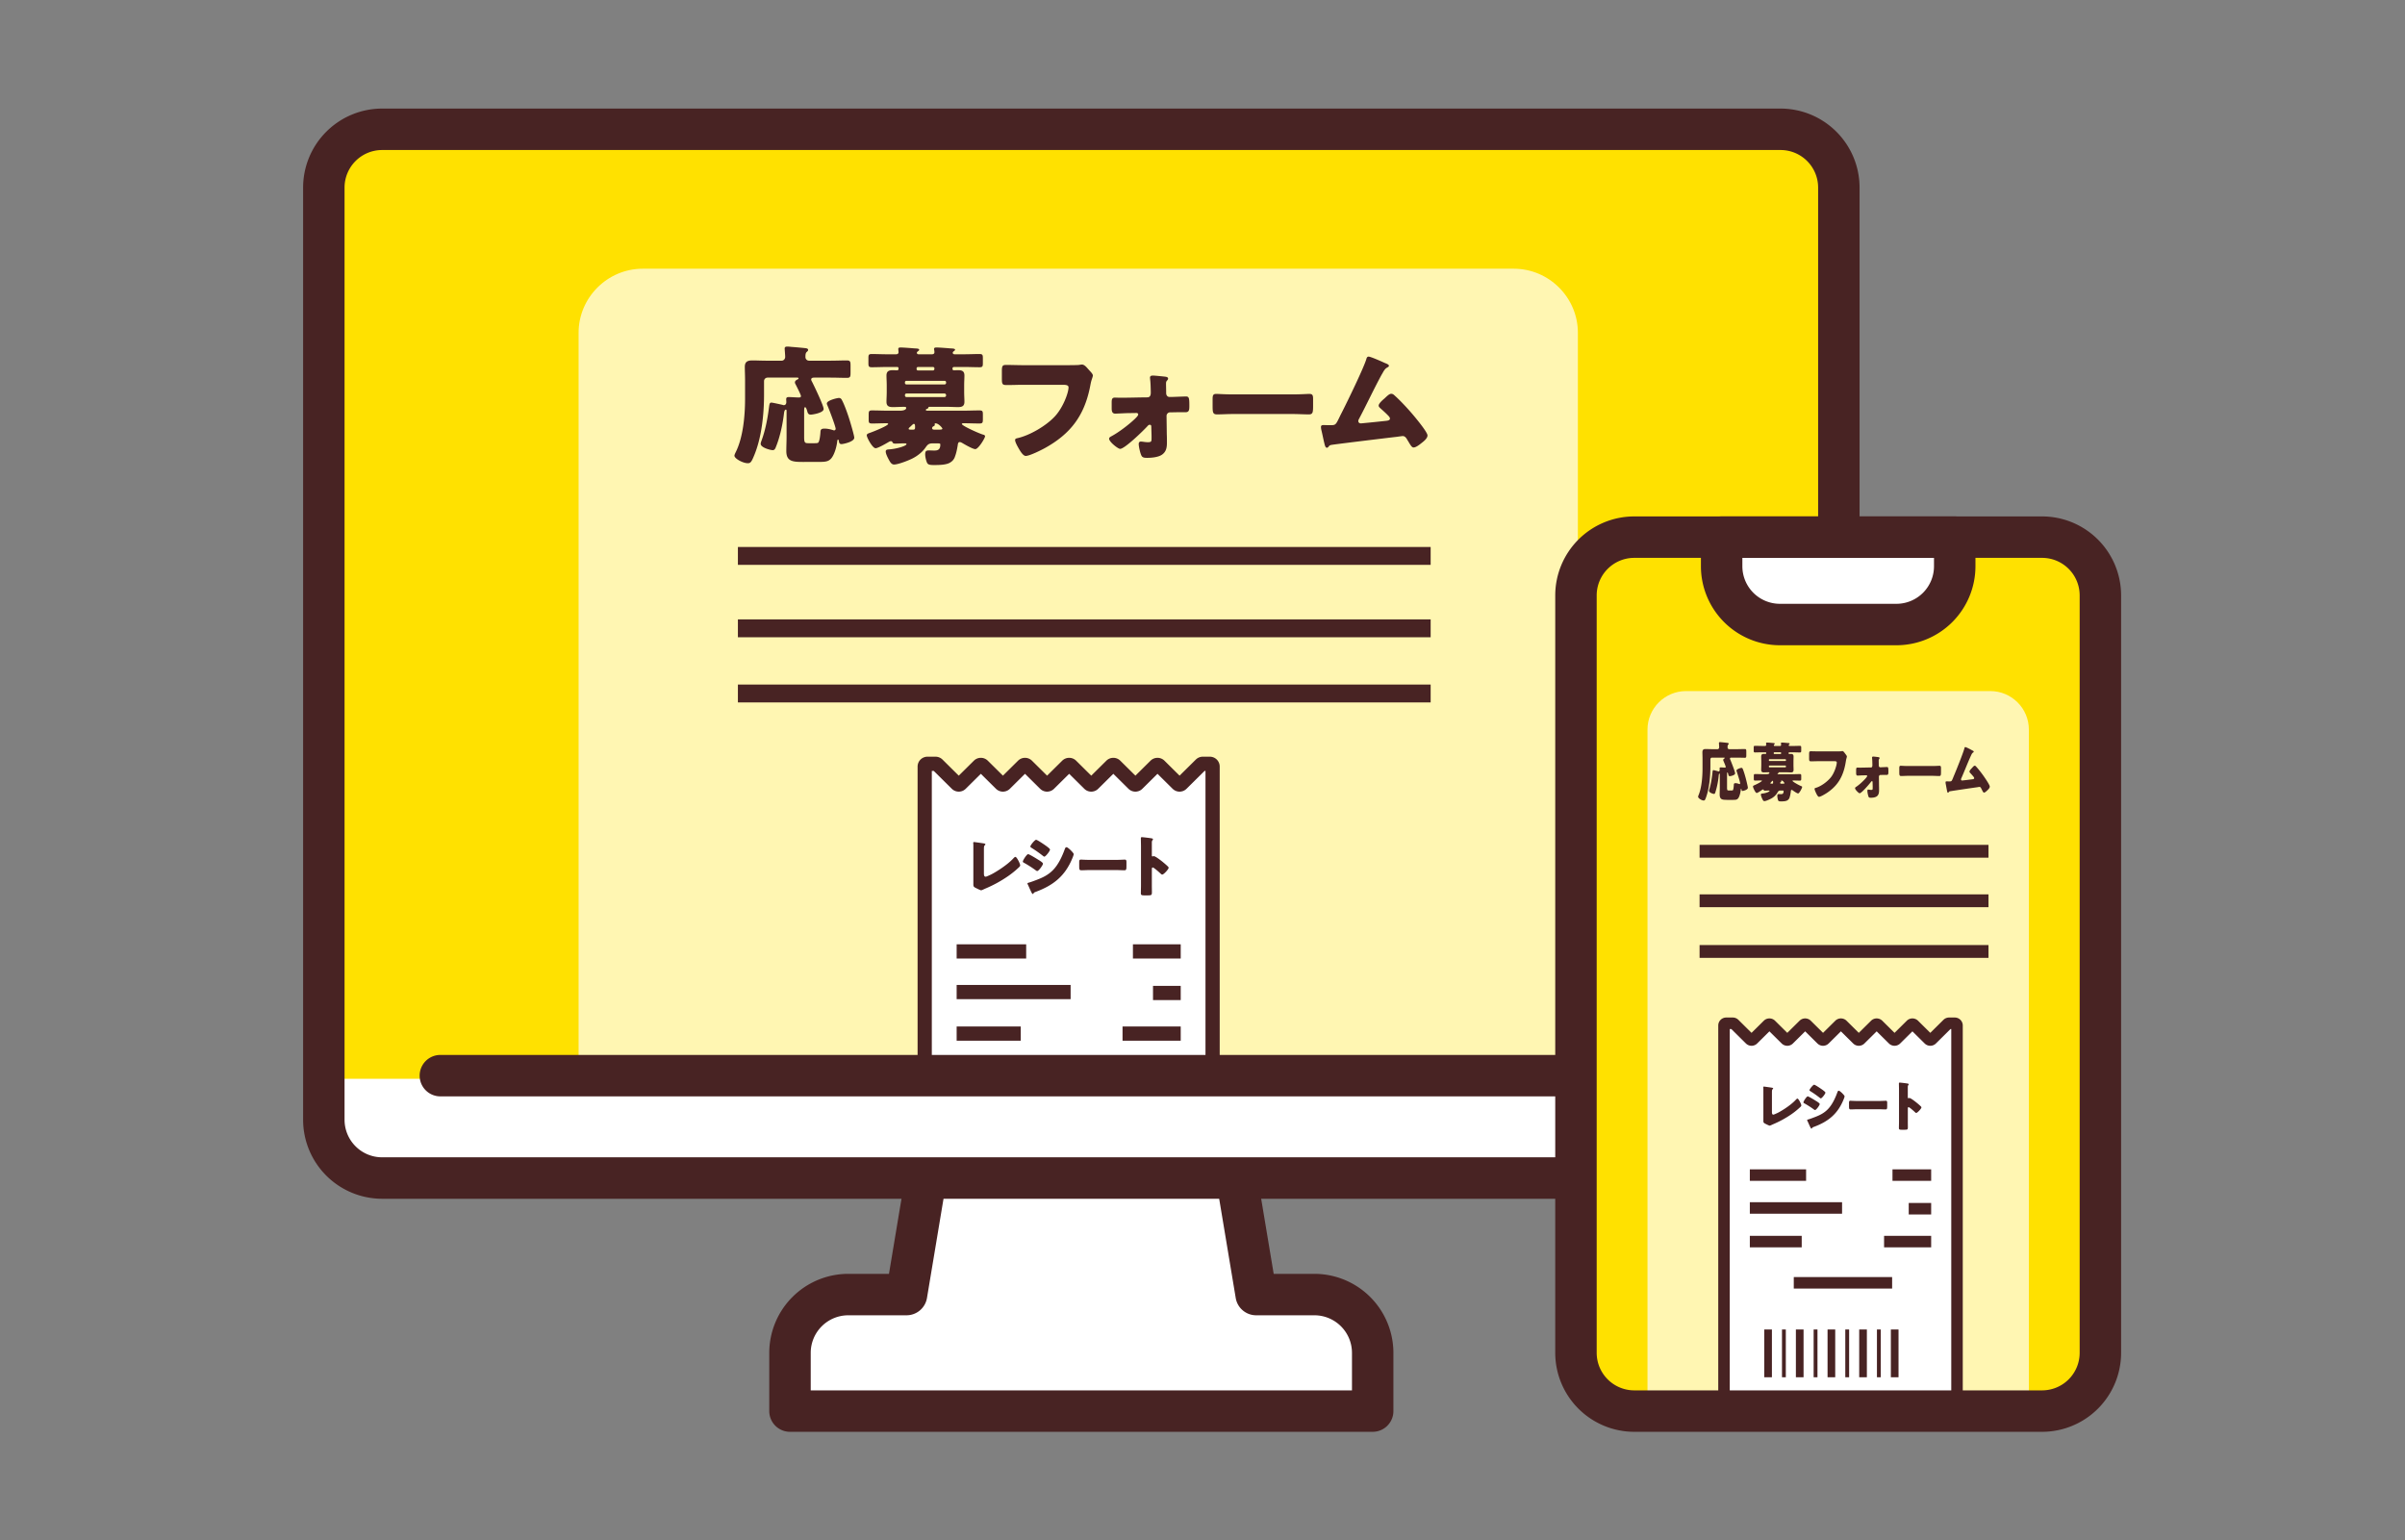
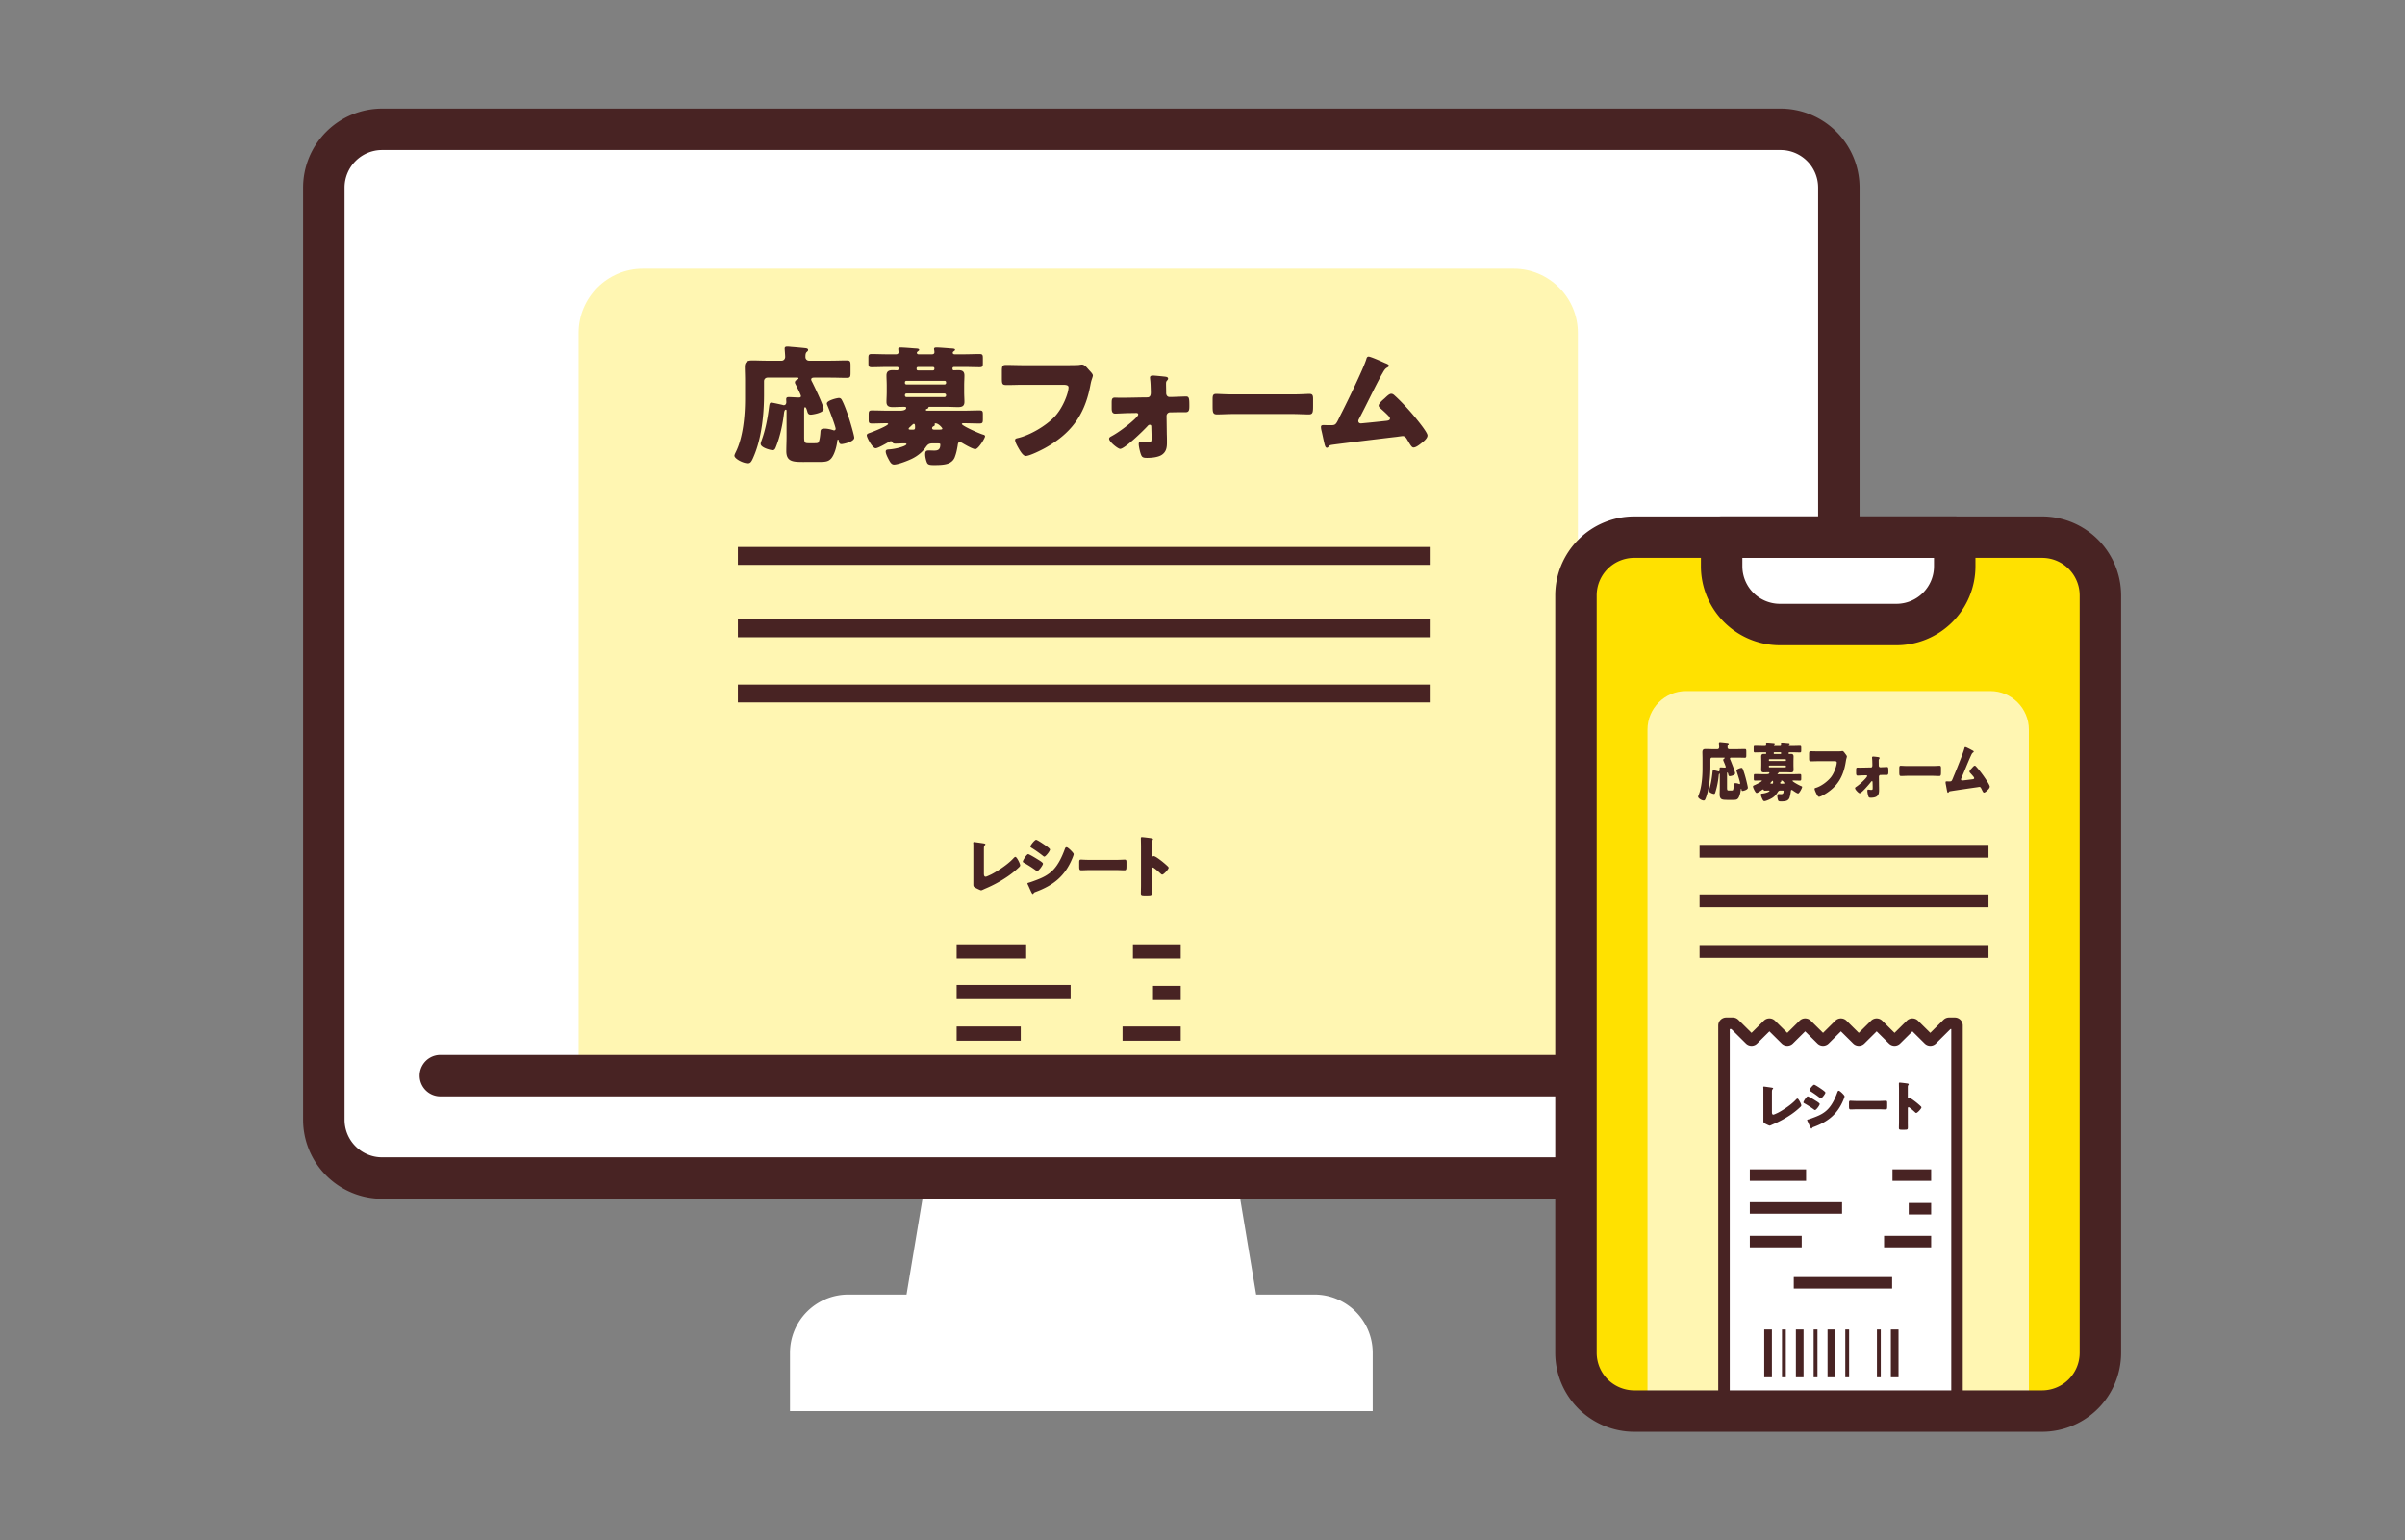
<svg xmlns="http://www.w3.org/2000/svg" data-name="レイヤー_1" viewBox="0 0 187.553 120.139">
  <rect x="0" y="0" width="187.553" height="120.139" fill="#808080" stroke="none" />
  <defs>
    <clipPath id="a">
      <path style="fill:none" d="M69.191 57.413h28.305v26.48H69.191z" />
    </clipPath>
    <clipPath id="b">
      <path style="fill:none" d="M130.61 77.674h25.844v32.308H130.61z" />
    </clipPath>
  </defs>
  <path d="m97.961 100.967-2.272-13.632H72.968l-2.272 13.632h-4.544a4.544 4.544 0 0 0-4.544 4.544v4.544h45.442v-4.544a4.543 4.543 0 0 0-4.544-4.544h-4.544Z" style="fill:#fff" />
-   <path d="M107.049 111.671H61.607a1.616 1.616 0 0 1-1.616-1.616v-4.544a6.167 6.167 0 0 1 6.16-6.16h3.175l2.047-12.282a1.617 1.617 0 0 1 1.594-1.351h22.721c.79 0 1.464.571 1.594 1.351l2.047 12.282h3.175a6.167 6.167 0 0 1 6.16 6.16v4.544c0 .893-.724 1.616-1.616 1.616Zm-43.825-3.232h42.209v-2.928a2.932 2.932 0 0 0-2.928-2.928h-4.544c-.79 0-1.464-.571-1.594-1.351L94.32 88.95H74.337l-2.047 12.282a1.617 1.617 0 0 1-1.594 1.351h-4.544a2.931 2.931 0 0 0-2.928 2.928v2.928Z" style="fill:#482323" />
  <rect x="25.254" y="10.084" width="118.148" height="81.795" rx="4.544" ry="4.544" style="fill:#fff" />
-   <path d="M29.798 10.084h109.06a4.546 4.546 0 0 1 4.544 4.544V84.14H25.254V14.628a4.546 4.546 0 0 1 4.544-4.544Z" style="fill:#ffe100" />
  <path d="M118.051 20.958H50.122c-2.75 0-5 2.25-5 5v58.023h77.929V25.958c0-2.75-2.25-5-5-5Z" style="fill:#fff6b2" />
  <path d="M138.858 93.495H29.798a6.167 6.167 0 0 1-6.16-6.16V14.628a6.167 6.167 0 0 1 6.16-6.16h109.06a6.167 6.167 0 0 1 6.16 6.16v72.706a6.167 6.167 0 0 1-6.16 6.16ZM29.798 11.7a2.931 2.931 0 0 0-2.928 2.928v72.706a2.931 2.931 0 0 0 2.928 2.928h109.06a2.931 2.931 0 0 0 2.928-2.928V14.628a2.932 2.932 0 0 0-2.928-2.928H29.798Z" style="fill:#482323" />
  <path d="M62.7 36.028c-.85 0-1.379-.01-1.379-.85 0-.379.02-.75.02-1.119V32.03c0-.04-.01-.08-.06-.08-.1 0-.13.2-.14.28-.1.859-.31 1.829-.62 2.599-.05.13-.1.28-.26.28-.18 0-.939-.2-.939-.49 0-.07.03-.16.06-.24.29-.78.46-1.639.57-2.469.05-.36.05-.51.2-.51.11 0 .7.14.85.17.04.01.08.03.12.03.14 0 .2-.11.2-.24 0-.07-.01-.14-.01-.22 0-.14.07-.17.2-.17.26 0 .52.03.79.03.08 0 .16-.01.16-.11s-.35-.779-.42-.919a.298.298 0 0 1-.05-.15c0-.12.12-.19.21-.23.04-.02.07-.05.07-.08 0-.06-.05-.06-.15-.06h-2.259c-.16 0-.28.12-.28.28v1.06c0 1.529-.19 3.368-.79 4.777-.189.459-.27.56-.47.56-.39 0-1.049-.36-1.049-.59 0-.06.06-.19.09-.25.59-1.16.74-2.878.74-4.198v-1.439c0-.38-.02-.739-.02-1.04 0-.41.23-.5.59-.5s.72.02 1.08.02h1.199c.16 0 .28-.13.28-.3 0-.14-.04-.55-.04-.65 0-.13.1-.15.21-.15.07 0 .19.01.27.02.37.03.739.06 1.109.1.08.01.24.02.24.14 0 .06-.04.1-.11.16-.1.09-.1.25-.1.4s.12.28.28.28h1.689c.42 0 .84-.02 1.259-.02.27 0 .29.1.29.41v.54c0 .31-.02.41-.28.41-.42 0-.85-.02-1.27-.02h-1.289c-.1 0-.23.02-.23.15 0 .07.06.16.09.22.16.32.88 1.809.88 2.079 0 .31-.89.439-1 .439-.17 0-.23-.09-.27-.24-.04-.13-.09-.34-.18-.34-.06 0-.07.13-.07.35v1.979c0 .48.07.48.41.48h.35c.12 0 .28 0 .33-.04.12-.09.17-.64.18-.8.01-.189.02-.3.32-.3.21 0 .459.05.669.12.02.01.06.02.08.02.06 0 .12-.06.12-.12 0-.19-.55-1.629-.67-1.889a.292.292 0 0 1-.02-.09c0-.24.8-.43.939-.43.11 0 .18.05.23.15.21.38.47 1.129.6 1.549.07.22.37 1.229.37 1.399 0 .33-.89.5-.99.5-.16 0-.19-.1-.21-.23-.01-.06-.02-.12-.06-.12-.05 0-.06.06-.07.15-.04.38-.21 1.02-.47 1.319-.24.27-.5.27-1.109.27h-1.009ZM72.75 34.579c-.31 0-.399.08-.569.32-.24.35-.62.65-.99.84-.3.16-1.139.49-1.469.49-.22 0-.33-.24-.419-.4-.08-.15-.23-.44-.23-.61 0-.15.12-.16.26-.17.53-.03 1.359-.26 1.359-.41 0-.06-.08-.06-.18-.06-.23 0-.46.02-.69.02-.19 0-.2-.06-.24-.14a.123.123 0 0 0-.1-.05c-.06 0-.14.04-.19.07-.19.11-.819.479-1.009.479-.24 0-.689-.83-.689-1.009 0-.12.16-.16.27-.2.18-.06 1.399-.54 1.399-.689 0-.05-.08-.05-.17-.05-.36 0-.72.02-1.08.02-.27 0-.27-.08-.27-.36v-.3c0-.3.02-.36.27-.36.41 0 .82.02 1.239.02h.959c.13 0 .46-.03.46-.22 0-.08-.1-.08-.2-.08-.28 0-.56.02-.84.02-.31 0-.5-.07-.5-.41 0-.24.02-.489.02-.759v-.54c0-.26-.02-.52-.02-.75 0-.35.2-.419.5-.419.11 0 .23.01.31.01.12 0 .13-.06.13-.15 0-.11-.07-.11-.14-.11h-.739c-.4 0-.81.02-1.209.02-.24 0-.26-.08-.26-.33v-.37c0-.26.02-.33.26-.33.41 0 .81.02 1.209.02h.68c.1 0 .2-.04.2-.16 0-.04-.02-.21-.02-.26 0-.1.1-.11.18-.11.24 0 .83.05 1.089.07.18.01.36.01.36.11 0 .05-.03.06-.1.12-.04.03-.08.06-.08.11s.03.12.14.12h1.03c.11 0 .2-.04.2-.16 0-.04-.01-.15-.02-.19-.01-.04-.01-.05-.01-.07 0-.1.11-.11.19-.11.229 0 .83.05 1.089.07.17.01.36.01.36.11 0 .04-.03.06-.11.12-.04.03-.07.06-.07.11 0 .09.07.12.15.12h.729c.41 0 .81-.02 1.209-.02.24 0 .26.08.26.33v.37c0 .26-.02.33-.26.33-.4 0-.799-.02-1.209-.02h-.759c-.08 0-.14.03-.14.12 0 .08.02.14.11.14.1 0 .22-.01.32-.01.31 0 .5.07.5.419 0 .23-.02.49-.02.75v.54c0 .27.02.52.02.759 0 .33-.18.41-.49.41-.29 0-.58-.02-.87-.02h-1.349c-.06 0-.08 0-.11.07s-.05.08-.11.09c-.04.01-.08.04-.08.08 0 .06.1.06.12.06h2.819c.41 0 .829-.02 1.239-.02.26 0 .27.08.27.34v.28c0 .32 0 .4-.27.4-.41 0-.82-.02-1.229-.02-.04 0-.14 0-.14.06 0 .13 1.25.699 1.629.819.07.02.18.04.18.14 0 .14-.52.999-.759.999-.2 0-.82-.359-1.02-.479-.06-.03-.12-.07-.2-.07-.13 0-.14.16-.16.3-.05.28-.1.55-.2.81a.81.81 0 0 1-.36.47c-.3.21-.919.21-1.29.21-.26 0-.45-.01-.53-.17-.08-.17-.15-.47-.15-.66 0-.27.09-.31.31-.31.1 0 .23.01.39.01.25 0 .48-.04.48-.46 0-.09-.02-.1-.32-.1h-.26Zm1.03-4.767c0-.06-.05-.11-.11-.11h-2.989c-.06 0-.11.05-.11.11v.06c0 .06.05.11.11.11h2.989c.06 0 .11-.06.11-.11v-.06Zm0 .999c0-.06-.05-.12-.13-.12h-2.958c-.07 0-.12.05-.12.12v.03c0 .07.05.13.12.13h2.958c.07 0 .13-.06.13-.13v-.03Zm-2.579 2.698c.11 0 .16-.03.16-.16 0-.17 0-.29-.1-.29-.05 0-.15.11-.26.21-.04.04-.14.11-.14.17s.05.07.2.07h.14Zm1.519-4.617c.07 0 .15 0 .15-.15 0-.09-.05-.12-.14-.12h-1.1c-.09 0-.15.02-.15.12s.01.15.14.15h1.099Zm.47 4.617c.21 0 .3-.01.3-.08 0-.06-.3-.41-.53-.41-.04 0-.07.01-.07.05 0 .02.01.04.01.06 0 .07-.06.1-.11.12-.05.03-.1.07-.1.14 0 .1.09.12.17.12h.33ZM83.05 28.482c.24 0 .899 0 1.099-.02.04-.01.19-.03.22-.03.14 0 .27.1.419.27l.16.18c.15.16.28.3.28.41 0 .07-.09.3-.12.41-.05.18-.08.37-.12.56-.46 2.199-1.529 3.588-3.488 4.677-.29.16-1.199.62-1.509.62-.22 0-.459-.43-.569-.62-.08-.14-.26-.459-.26-.62 0-.11.11-.13.2-.15.959-.22 2.199-.949 2.878-1.669.649-.68 1.089-1.859 1.089-2.289 0-.17-.19-.2-.45-.2H79.8c-.419 0-.849.02-1.269.02-.36 0-.4-.05-.4-.51v-.589c0-.41.06-.47.34-.47.45 0 .91.02 1.359.02h3.218ZM89.473 30.991c.22 0 .27-.18.27-.36v-.11c-.01-.31-.01-.62-.05-.93 0-.04-.01-.09-.01-.14 0-.13.11-.16.22-.16.15 0 .82.07.99.09.11.02.2.05.2.15 0 .06-.04.1-.08.15-.08.08-.08.16-.08.27 0 .2.01.41.01.61v.09c0 .18.1.31.27.31h.17c.21-.01 1.069-.04 1.099-.04.25 0 .27.13.27.739 0 .31-.02.49-.3.49h-.38c-.22 0-.44 0-.669.01h-.16c-.15 0-.27.13-.27.28l.02 1.439c.01.209.01.419.01.629 0 .37-.04.709-.38.95-.28.2-.799.25-1.139.25h-.05c-.16 0-.33-.01-.41-.16-.1-.18-.22-.709-.22-.919 0-.11.05-.19.16-.19.14 0 .34.05.55.05.28 0 .29-.06.29-.32v-.21l-.02-.68c0-.08-.02-.15-.12-.15-.08 0-.13.05-.18.11-.29.32-1.769 1.769-2.129 1.769-.17 0-.86-.549-.86-.79 0-.1.1-.15.17-.189.57-.3 1.37-.91 1.839-1.359.07-.07.26-.25.26-.34s-.07-.12-.14-.12l-.629.01c-.2 0-.91.04-1.02.04-.26 0-.28-.22-.28-.43v-.439c0-.25.03-.38.25-.38.13 0 .27.01.399.01.729 0 1.669-.03 2.129-.03ZM100.782 30.761c.59 0 1.229-.04 1.319-.04.26 0 .3.11.3.4v.48c0 .549-.01.719-.33.719-.39 0-.85-.03-1.29-.03h-4.597c-.44 0-.91.03-1.279.03-.34 0-.34-.189-.34-.719v-.46c0-.3.03-.42.29-.42.14 0 .7.04 1.33.04h4.597ZM107.915 28.273c.03.01.06.03.09.04.15.06.31.12.31.22 0 .06-.08.1-.13.13-.18.09-.28.28-.379.459-.02.03-.04.07-.06.1-.62 1.14-1.16 2.309-1.769 3.458-.03.06-.05.09-.05.16 0 .1.08.18.189.18.05 0 .16-.01.24-.02.549-.05 1.109-.11 1.669-.17.2-.02.37-.04.37-.19 0-.07-.07-.16-.14-.229-.2-.21-.42-.4-.63-.59-.06-.06-.11-.11-.11-.19 0-.17.33-.45.46-.56.19-.18.37-.36.52-.36.11 0 .2.07.27.14.45.399 1.039 1.039 1.429 1.499.21.25 1.129 1.349 1.129 1.609 0 .23-.29.46-.46.59-.149.12-.43.35-.629.35-.131 0-.23-.17-.42-.49-.04-.06-.08-.13-.12-.2-.08-.11-.16-.2-.31-.2-.03 0-.4.05-.46.06-.629.07-4.757.57-5.097.63-.11.02-.16.05-.22.14-.04.04-.07.08-.13.08-.12 0-.16-.19-.21-.399-.08-.33-.14-.66-.22-.979-.02-.08-.03-.17-.03-.25 0-.14.13-.14.23-.14.11 0 .22.01.33.01h.19c.39 0 .41-.04.7-.64.06-.13.14-.28.23-.46.4-.79 1.619-3.298 1.849-4.028.03-.11.06-.22.189-.22.15 0 .99.37 1.18.46Z" style="fill:#482323" />
  <path style="fill:#fff;stroke:#482323;stroke-miterlimit:10;stroke-width:1.394px" d="M57.545 43.358h54.024M57.545 49.005h54.024M57.545 54.087h54.024" />
  <g style="clip-path:url(#a)">
-     <path d="m73.109 59.633 1.508 1.493a.215.215 0 0 0 .303 0l1.419-1.405a.215.215 0 0 1 .303 0l1.419 1.405a.215.215 0 0 0 .303 0l1.419-1.405a.215.215 0 0 1 .303 0l1.419 1.405a.215.215 0 0 0 .303 0l1.419-1.405a.215.215 0 0 1 .303 0l1.419 1.405a.215.215 0 0 0 .303 0l1.419-1.405a.215.215 0 0 1 .303 0l1.419 1.405a.215.215 0 0 0 .303 0l1.419-1.405a.215.215 0 0 1 .303 0l1.419 1.405a.215.215 0 0 0 .303 0l1.508-1.493a.215.215 0 0 1 .152-.062h.548c.119 0 .216.097.216.216v38.769a.216.216 0 0 1-.216.216H93.8a.217.217 0 0 1-.152-.062l-1.508-1.493a.215.215 0 0 0-.303 0l-1.419 1.405a.215.215 0 0 1-.303 0l-1.419-1.405a.215.215 0 0 0-.303 0l-1.419 1.405a.215.215 0 0 1-.303 0l-1.419-1.405a.215.215 0 0 0-.303 0l-1.419 1.405a.215.215 0 0 1-.303 0l-1.419-1.405a.215.215 0 0 0-.303 0l-1.419 1.405a.215.215 0 0 1-.303 0l-1.419-1.405a.215.215 0 0 0-.303 0l-1.419 1.405a.215.215 0 0 1-.303 0l-1.419-1.405a.215.215 0 0 0-.303 0l-1.508 1.493a.215.215 0 0 1-.152.062h-.628a.216.216 0 0 1-.216-.216V59.787c0-.119.097-.216.216-.216h.628c.057 0 .111.022.152.062Z" style="fill:#fff;stroke:#482323;stroke-linecap:round;stroke-linejoin:round;stroke-width:1.109px" />
    <path style="fill:#fff;stroke:#482323;stroke-miterlimit:10;stroke-width:1.109px" d="M74.604 74.204h5.422M92.078 74.204h-3.727M92.078 77.445h-2.161M92.078 80.613h-4.537M83.492 77.373h-8.888M79.603 80.613h-4.999M88.316 84.587h-9.478" />
    <path style="fill:#fff;stroke:#482323;stroke-miterlimit:10;stroke-width:.739px" d="M88.563 89.085v4.604" />
    <path style="fill:#fff;stroke:#482323;stroke-miterlimit:10;stroke-width:.37px" d="M87.038 89.085v4.604" />
    <path style="fill:#fff;stroke:#482323;stroke-miterlimit:10;stroke-width:.739px" d="M85.513 89.085v4.604" />
    <path style="fill:#fff;stroke:#482323;stroke-miterlimit:10;stroke-width:.37px" d="M83.988 89.085v4.604" />
    <path style="fill:#fff;stroke:#482323;stroke-miterlimit:10;stroke-width:.739px" d="M82.463 89.085v4.604" />
    <path style="fill:#fff;stroke:#482323;stroke-miterlimit:10;stroke-width:.37px" d="M80.937 89.085v4.604" />
    <path style="fill:#fff;stroke:#482323;stroke-miterlimit:10;stroke-width:.739px" d="M76.362 89.085v4.604M79.412 89.085v4.604" />
    <path style="fill:#fff;stroke:#482323;stroke-miterlimit:10;stroke-width:.37px" d="M77.887 89.085v4.604" />
    <path d="M76.731 68.127c0 .125.016.25.136.25.062 0 .271-.104.391-.157.172-.073 1.231-.678 1.785-1.289.042-.042.094-.099.146-.099.104 0 .37.527.37.663 0 .057-.057.109-.099.151a7.155 7.155 0 0 1-.856.694 9.806 9.806 0 0 1-1.795.976l-.157.073c-.036.016-.104.047-.141.047-.062 0-.412-.178-.485-.219-.12-.073-.12-.141-.12-.266v-3.074c0-.042-.01-.099-.01-.136 0-.031.016-.068.057-.068s.548.073.657.089c.183.026.235.042.235.094 0 .021-.01.037-.026.047-.083.073-.089.13-.089.376v1.847ZM80.183 66.619c.083 0 .663.355.767.423.104.062.386.229.386.318 0 .115-.334.574-.449.574-.037 0-.099-.042-.13-.068a8.926 8.926 0 0 0-.882-.564c-.057-.031-.11-.057-.11-.104 0-.099.303-.58.417-.58Zm.052 2.218c.12-.026.491-.167.626-.219.49-.188.892-.386 1.263-.767.423-.433.715-1.075.918-1.639.021-.058.052-.136.13-.136.073 0 .235.151.298.208.068.068.261.256.261.334 0 .068-.083.271-.115.345-.563 1.356-1.461 2.077-2.813 2.583-.141.052-.151.052-.214.141-.005.016-.026.036-.047.036-.052 0-.12-.151-.141-.198-.073-.146-.183-.412-.25-.542-.01-.021-.026-.052-.026-.073 0-.047.073-.062.11-.073Zm1.3-2.896c.073.052.35.245.35.318 0 .115-.339.553-.444.553-.037 0-.104-.058-.136-.083a9.736 9.736 0 0 0-.856-.6c-.031-.021-.099-.062-.099-.104 0-.099.344-.527.449-.527.094 0 .626.365.736.443ZM87.084 67.063c.277 0 .578-.021.621-.021.122 0 .141.058.141.209v.25c0 .287-.005.375-.155.375-.183 0-.399-.016-.606-.016h-2.162c-.207 0-.428.016-.602.016-.16 0-.16-.099-.16-.375v-.24c0-.157.014-.219.136-.219.066 0 .329.021.625.021h2.162ZM89.826 69.04c0 .172.005.345.005.522 0 .25-.016.271-.355.271h-.235c-.209 0-.271-.026-.271-.162 0-.209.01-.413.01-.621v-3.011c0-.214-.01-.485-.01-.647 0-.068.01-.099.083-.099.063 0 .678.068.804.104.031.01.057.031.057.062 0 .026-.016.047-.031.062-.026.037-.057.078-.057.188v1.012c0 .026.005.073.062.073.031 0 .063-.021.089-.021.042 0 .11.037.193.083.167.104.381.271.449.324.13.104.365.302.48.422.021.026.036.052.036.083 0 .104-.381.527-.501.527-.047 0-.099-.052-.13-.083-.089-.083-.517-.47-.6-.47-.073 0-.078.073-.078.125v1.252Z" style="fill:#482323" />
  </g>
  <path d="M143.402 85.509H34.342a1.616 1.616 0 1 1 0-3.232h109.06a1.616 1.616 0 1 1 0 3.232Z" style="fill:#482323" />
  <rect x="122.901" y="41.893" width="40.897" height="68.162" rx="4.544" ry="4.544" style="fill:#ffe100" />
  <path d="M155.22 53.899h-23.741c-1.65 0-3 1.35-3 3v52.341h29.741V56.899c0-1.65-1.35-3-3-3Z" style="fill:#fff6b2" />
  <path d="M134.261 41.893h18.177v2.272a4.546 4.546 0 0 1-4.544 4.544h-9.088a4.546 4.546 0 0 1-4.544-4.544v-2.272Z" style="fill:#fff" />
  <path d="M147.894 50.325h-9.088a6.167 6.167 0 0 1-6.16-6.16v-2.272c0-.893.724-1.616 1.616-1.616h18.177c.893 0 1.616.724 1.616 1.616v2.272a6.167 6.167 0 0 1-6.16 6.16Zm-12.016-6.816v.656a2.931 2.931 0 0 0 2.928 2.928h9.088a2.931 2.931 0 0 0 2.928-2.928v-.656h-14.944ZM134.681 62.382c-.353 0-.573-.005-.573-.426 0-.19.009-.375.009-.561v-1.016c0-.021-.004-.04-.025-.04-.041 0-.054.1-.058.14a6.258 6.258 0 0 1-.258 1.302c-.021.065-.041.14-.107.14-.075 0-.391-.1-.391-.245 0-.035.013-.08.025-.12.12-.39.19-.821.236-1.236.021-.18.021-.255.083-.255.046 0 .291.07.353.085.017.005.033.015.05.015.059 0 .083-.055.083-.12 0-.035-.004-.07-.004-.11 0-.07.029-.085.083-.085.108 0 .216.015.328.015.033 0 .066-.005.066-.055s-.146-.39-.175-.46a.177.177 0 0 1-.021-.075c0-.06.05-.095.087-.115.017-.01.029-.025.029-.04 0-.03-.021-.03-.062-.03h-.938c-.066 0-.116.06-.116.14v.53c0 .766-.079 1.687-.328 2.393-.079.23-.112.28-.195.28-.162 0-.436-.18-.436-.295 0-.03.025-.095.037-.125.245-.581.308-1.441.308-2.102v-.721c0-.19-.009-.37-.009-.521 0-.205.096-.25.245-.25s.299.01.448.01h.498c.066 0 .116-.065.116-.15 0-.07-.017-.275-.017-.325 0-.065.042-.075.087-.075.029 0 .079.005.112.01.153.015.307.03.461.05.033.005.1.01.1.07 0 .03-.017.05-.046.08-.042.045-.042.125-.042.2s.05.14.116.14h.702c.174 0 .349-.01.522-.01.112 0 .121.05.121.205v.27c0 .155-.008.206-.116.206-.174 0-.353-.01-.527-.01h-.536c-.042 0-.095.01-.095.075 0 .035.024.08.037.11.066.16.365.906.365 1.041 0 .155-.369.22-.415.22-.07 0-.096-.045-.112-.12-.017-.065-.037-.17-.074-.17-.025 0-.029.065-.029.175v.991c0 .24.029.24.17.24h.146c.05 0 .116 0 .137-.02.05-.045.071-.32.075-.4.004-.095.008-.15.133-.15.087 0 .19.025.278.061.008.005.025.01.033.01.025 0 .05-.03.05-.06 0-.095-.228-.816-.278-.946-.004-.015-.009-.03-.009-.045 0-.12.332-.215.391-.215.045 0 .074.025.095.075.087.19.195.566.249.776.029.11.154.616.154.701 0 .165-.37.25-.411.25-.066 0-.079-.05-.087-.115-.004-.03-.009-.06-.025-.06-.021 0-.024.03-.029.075-.017.19-.087.51-.195.661-.1.135-.208.135-.461.135h-.419ZM138.851 61.656c-.128 0-.166.04-.237.16-.1.175-.257.326-.411.42-.125.08-.473.245-.61.245-.092 0-.137-.12-.175-.2-.033-.075-.095-.22-.095-.305 0-.075.05-.08.108-.085.22-.015.564-.13.564-.205 0-.03-.033-.03-.075-.03-.095 0-.191.01-.287.01-.079 0-.083-.03-.1-.07a.047.047 0 0 0-.041-.025c-.025 0-.059.02-.079.035-.079.055-.34.24-.419.24-.1 0-.287-.416-.287-.505 0-.061.066-.08.112-.101.075-.03.581-.27.581-.345 0-.025-.033-.025-.07-.025-.149 0-.299.01-.448.01-.112 0-.112-.04-.112-.18v-.15c0-.15.009-.18.112-.18.17 0 .34.01.515.01h.398c.054 0 .191-.015.191-.11 0-.04-.042-.04-.083-.04-.116 0-.232.01-.349.01-.128 0-.208-.035-.208-.205 0-.12.008-.245.008-.38v-.27c0-.13-.008-.26-.008-.375 0-.175.083-.21.208-.21.045 0 .095.005.128.005.05 0 .054-.03.054-.075 0-.055-.029-.055-.058-.055h-.307c-.166 0-.336.01-.502.01-.1 0-.107-.04-.107-.166v-.185c0-.13.008-.165.107-.165.17 0 .336.01.502.01h.282c.042 0 .083-.021.083-.08 0-.021-.008-.105-.008-.13 0-.05.042-.055.075-.055.1 0 .344.025.453.035.074.005.149.005.149.055 0 .025-.013.03-.042.06-.017.015-.033.03-.033.055s.013.061.059.061h.427c.045 0 .083-.021.083-.08 0-.021-.004-.075-.008-.095s-.004-.025-.004-.035c0-.05.045-.055.079-.055.095 0 .344.025.453.035.07.005.149.005.149.055 0 .02-.013.03-.046.06-.017.015-.029.03-.029.055 0 .045.029.061.062.061h.303c.17 0 .336-.01.502-.01.1 0 .108.04.108.165v.185c0 .13-.008.166-.108.166-.166 0-.332-.01-.502-.01h-.315c-.033 0-.058.015-.058.06 0 .04.008.07.045.07.042 0 .091-.005.133-.005.128 0 .208.035.208.21 0 .115-.008.245-.008.375v.27c0 .135.008.26.008.38 0 .165-.075.205-.203.205-.121 0-.241-.01-.361-.01h-.561c-.024 0-.033 0-.045.035s-.021.04-.045.045c-.017.005-.033.02-.033.04 0 .03.041.03.05.03h1.17c.17 0 .345-.01.515-.01.108 0 .112.04.112.17v.14c0 .16 0 .2-.112.2-.17 0-.34-.01-.51-.01-.017 0-.058 0-.058.03 0 .065.519.35.677.41.029.01.074.02.074.07 0 .07-.216.5-.315.5-.083 0-.34-.18-.423-.24-.025-.015-.05-.035-.083-.035-.054 0-.059.08-.066.15-.021.14-.042.275-.083.405a.398.398 0 0 1-.149.235c-.125.105-.382.105-.536.105-.108 0-.187-.005-.22-.085a1.103 1.103 0 0 1-.062-.33c0-.135.038-.155.128-.155.042 0 .096.005.162.005.104 0 .199-.02.199-.23 0-.045-.008-.05-.133-.05h-.108Zm.427-2.387c0-.03-.021-.055-.045-.055h-1.241c-.025 0-.046.025-.046.055v.03c0 .03.021.055.046.055h1.241c.025 0 .045-.03.045-.055v-.03Zm0 .5c0-.03-.021-.06-.054-.06h-1.229c-.029 0-.05.025-.05.06v.015c0 .035.021.065.05.065h1.229c.029 0 .054-.03.054-.065v-.015Zm-1.07 1.351c.045 0 .066-.015.066-.08 0-.085 0-.145-.042-.145-.021 0-.062.055-.107.105-.017.021-.059.055-.059.085 0 .03.021.035.083.035h.059Zm.631-2.312c.029 0 .062 0 .062-.075 0-.045-.021-.06-.058-.06h-.457c-.038 0-.062.01-.062.06 0 .05.004.075.058.075h.457Zm.195 2.312c.087 0 .125-.005.125-.04 0-.03-.125-.205-.22-.205-.017 0-.029.005-.029.025 0 .01.004.02.004.03 0 .035-.024.05-.045.06-.021.015-.042.035-.042.07 0 .05.037.06.07.06h.137ZM143.125 58.603c.1 0 .374 0 .457-.01a.687.687 0 0 1 .091-.015c.058 0 .112.05.174.135l.066.09c.062.08.116.15.116.205 0 .035-.037.15-.05.205-.021.09-.033.185-.05.28-.191 1.101-.635 1.797-1.448 2.342-.121.08-.498.311-.627.311-.091 0-.191-.215-.236-.311-.033-.07-.108-.23-.108-.31 0-.055.046-.065.083-.075.398-.11.913-.476 1.195-.836.27-.34.453-.931.453-1.146 0-.085-.079-.1-.187-.1h-1.278c-.174 0-.353.01-.527.01-.149 0-.166-.025-.166-.255v-.295c0-.205.025-.235.141-.235.187 0 .378.01.564.01h1.336ZM145.905 59.859c.091 0 .112-.09.112-.181v-.055c-.004-.155-.004-.311-.021-.466 0-.02-.004-.045-.004-.07 0-.065.045-.08.091-.08.062 0 .341.035.411.045.046.01.083.025.083.075 0 .03-.017.05-.033.075-.033.04-.033.08-.033.135 0 .1.004.205.004.305v.045c0 .09.042.155.112.155h.07c.087-.005.444-.02.457-.02.104 0 .112.065.112.37 0 .155-.008.245-.125.245h-.158c-.091 0-.183 0-.278.005h-.066c-.062 0-.112.065-.112.14l.008.721c.004.105.004.21.004.315 0 .185-.017.355-.158.475-.116.1-.332.125-.473.125h-.021c-.066 0-.137-.005-.17-.08a1.707 1.707 0 0 1-.091-.461c0-.055.021-.095.066-.095.058 0 .141.025.228.025.116 0 .121-.03.121-.16v-.105l-.009-.34c0-.04-.008-.075-.05-.075-.033 0-.054.025-.074.055-.121.16-.735.886-.884.886-.071 0-.357-.275-.357-.396 0-.05.042-.075.07-.095.237-.15.569-.456.764-.681.029-.035.108-.125.108-.17s-.029-.06-.059-.06l-.261.005c-.083 0-.377.02-.423.02-.108 0-.116-.11-.116-.215v-.22c0-.125.013-.19.104-.19.054 0 .112.005.166.005.303 0 .693-.015.884-.015ZM150.695 59.744c.245 0 .511-.02.548-.02.108 0 .125.055.125.2v.24c0 .275-.004.36-.137.36-.162 0-.353-.015-.535-.015h-1.909c-.183 0-.378.015-.531.015-.141 0-.141-.095-.141-.36v-.23c0-.15.012-.21.121-.21.058 0 .29.02.552.02h1.909ZM153.756 58.498c.013.005.025.015.037.02.062.03.129.061.129.11 0 .03-.033.05-.054.065-.075.045-.116.14-.158.23l-.024.05c-.258.571-.481 1.156-.735 1.732-.012.03-.021.045-.021.08 0 .05.033.09.079.09a35.343 35.343 0 0 0 .793-.095c.083-.01.153-.021.153-.095 0-.035-.029-.08-.058-.115-.083-.105-.174-.2-.261-.295-.025-.03-.046-.055-.046-.095 0-.085.137-.226.191-.28.079-.09.154-.181.216-.181.045 0 .083.035.112.07.187.2.432.521.594.751.087.125.469.675.469.806 0 .115-.12.23-.19.295-.062.061-.179.175-.262.175-.054 0-.096-.085-.174-.245-.017-.03-.033-.065-.05-.1-.033-.055-.066-.1-.128-.1a4.04 4.04 0 0 0-.191.03c-.261.035-1.976.286-2.116.315-.046.01-.066.025-.092.07-.017.02-.029.04-.054.04-.05 0-.066-.095-.087-.2-.033-.165-.059-.331-.092-.491a.662.662 0 0 1-.012-.125c0-.07.054-.07.095-.07.046 0 .092.005.137.005h.079c.162 0 .17-.02.291-.32.024-.065.058-.14.095-.23.166-.396.672-1.651.768-2.017.012-.055.024-.11.079-.11.062 0 .411.185.49.23Z" style="fill:#482323" />
  <path style="fill:#fff;stroke:#482323;stroke-miterlimit:10" d="M132.541 66.393h22.531M132.541 70.254h22.531M132.541 74.207h22.531" />
  <g style="clip-path:url(#b)">
    <path d="m135.251 79.857 1.22 1.208a.174.174 0 0 0 .245 0l1.149-1.137a.174.174 0 0 1 .245 0l1.149 1.137a.174.174 0 0 0 .245 0l1.149-1.137a.174.174 0 0 1 .245 0l1.149 1.137a.174.174 0 0 0 .245 0l1.149-1.137a.174.174 0 0 1 .245 0l1.149 1.137a.174.174 0 0 0 .245 0l1.149-1.137a.174.174 0 0 1 .245 0l1.149 1.137a.174.174 0 0 0 .245 0l1.149-1.137a.174.174 0 0 1 .245 0l1.149 1.137a.174.174 0 0 0 .245 0l1.22-1.208a.177.177 0 0 1 .123-.05h.444c.096 0 .174.078.174.174v31.372a.174.174 0 0 1-.174.174h-.444a.177.177 0 0 1-.123-.05l-1.22-1.208a.174.174 0 0 0-.245 0l-1.149 1.137a.174.174 0 0 1-.245 0l-1.149-1.137a.174.174 0 0 0-.245 0l-1.149 1.137a.174.174 0 0 1-.245 0l-1.149-1.137a.174.174 0 0 0-.245 0l-1.149 1.137a.174.174 0 0 1-.245 0l-1.149-1.137a.174.174 0 0 0-.245 0l-1.149 1.137a.174.174 0 0 1-.245 0l-1.149-1.137a.174.174 0 0 0-.245 0l-1.149 1.137a.174.174 0 0 1-.245 0l-1.149-1.137a.174.174 0 0 0-.245 0l-1.22 1.208a.177.177 0 0 1-.123.05h-.508a.174.174 0 0 1-.174-.174V79.981c0-.096.078-.174.174-.174h.508c.046 0 .09.018.123.05Z" style="fill:#fff;stroke:#482323;stroke-linecap:round;stroke-linejoin:round;stroke-width:.897px" />
    <path style="fill:#fff;stroke:#482323;stroke-miterlimit:10;stroke-width:.897px" d="M136.46 91.649h4.388M150.601 91.649h-3.016M150.601 94.271h-1.749M150.601 96.835h-3.672M143.653 94.212h-7.193M140.506 96.835h-4.046M147.557 100.05h-7.67" />
    <path style="fill:#fff;stroke:#482323;stroke-miterlimit:10;stroke-width:.598px" d="M147.757 103.69v3.726" />
    <path style="fill:#fff;stroke:#482323;stroke-miterlimit:10;stroke-width:.299px" d="M146.522 103.69v3.726" />
-     <path style="fill:#fff;stroke:#482323;stroke-miterlimit:10;stroke-width:.598px" d="M145.288 103.69v3.726" />
    <path style="fill:#fff;stroke:#482323;stroke-miterlimit:10;stroke-width:.299px" d="M144.054 103.69v3.726" />
    <path style="fill:#fff;stroke:#482323;stroke-miterlimit:10;stroke-width:.598px" d="M142.82 103.69v3.726" />
    <path style="fill:#fff;stroke:#482323;stroke-miterlimit:10;stroke-width:.299px" d="M141.586 103.69v3.726" />
    <path style="fill:#fff;stroke:#482323;stroke-miterlimit:10;stroke-width:.598px" d="M137.883 103.69v3.726M140.351 103.69v3.726" />
    <path style="fill:#fff;stroke:#482323;stroke-miterlimit:10;stroke-width:.299px" d="M139.117 103.69v3.726" />
    <path d="M138.184 86.73c0 .102.013.203.11.203.051 0 .22-.084.317-.127.14-.059.998-.549 1.446-1.044.034-.034.076-.08.118-.08.084 0 .3.427.3.537 0 .046-.047.089-.081.123a5.791 5.791 0 0 1-.693.562 7.996 7.996 0 0 1-1.454.791l-.127.059c-.029.013-.084.038-.114.038-.05 0-.333-.144-.393-.177-.097-.06-.097-.114-.097-.216V84.91c0-.034-.008-.081-.008-.11 0-.025.013-.055.046-.055s.444.059.533.072c.148.021.19.034.19.076 0 .017-.008.03-.021.038-.067.059-.072.105-.072.304v1.496ZM140.976 85.509c.068 0 .537.287.622.342.084.051.312.186.312.258 0 .093-.271.465-.363.465-.03 0-.081-.034-.105-.055a7.53 7.53 0 0 0-.714-.457c-.047-.025-.089-.046-.089-.084 0-.081.245-.469.338-.469Zm.043 1.796c.097-.021.397-.135.507-.178.397-.152.723-.312 1.022-.621.343-.351.579-.871.744-1.327.017-.047.042-.11.105-.11.06 0 .19.123.241.169.055.055.211.207.211.271 0 .055-.068.22-.093.279-.457 1.099-1.184 1.682-2.278 2.092-.114.042-.123.042-.173.114-.004.013-.021.029-.038.029-.042 0-.097-.123-.114-.161-.059-.118-.148-.333-.203-.439-.008-.017-.021-.042-.021-.059 0-.038.059-.051.089-.059Zm1.052-2.346c.06.042.283.199.283.258 0 .093-.274.448-.359.448-.03 0-.085-.046-.11-.067a7.906 7.906 0 0 0-.693-.486c-.025-.017-.081-.051-.081-.084 0-.08.279-.427.364-.427.076 0 .507.296.596.359ZM146.557 85.868c.224 0 .467-.017.501-.017.099 0 .114.046.114.169v.203c0 .232-.004.304-.125.304-.148 0-.323-.013-.49-.013h-1.748c-.167 0-.346.013-.486.013-.129 0-.129-.08-.129-.304v-.194c0-.127.012-.178.11-.178.053 0 .266.017.505.017h1.748ZM148.78 87.47c0 .14.004.279.004.423 0 .203-.013.22-.288.22h-.19c-.169 0-.22-.021-.22-.131 0-.169.008-.334.008-.503V85.04c0-.173-.008-.393-.008-.524 0-.055.008-.081.067-.081.051 0 .549.055.651.084.025.009.046.025.046.051 0 .021-.013.038-.025.051-.021.03-.046.063-.046.152v.82c0 .021.004.059.051.059.025 0 .051-.017.072-.017.034 0 .089.029.157.067.135.084.308.22.363.262.105.084.296.245.389.342.017.021.03.042.03.067 0 .084-.309.427-.406.427-.038 0-.081-.042-.105-.068-.072-.067-.418-.38-.486-.38-.059 0-.063.059-.063.102v1.014Z" style="fill:#482323" />
  </g>
  <path d="M159.254 111.671h-31.809a6.167 6.167 0 0 1-6.16-6.16V46.437a6.167 6.167 0 0 1 6.16-6.16h31.809a6.167 6.167 0 0 1 6.16 6.16v59.074a6.167 6.167 0 0 1-6.16 6.16Zm-31.809-68.162a2.931 2.931 0 0 0-2.928 2.928v59.074a2.932 2.932 0 0 0 2.928 2.928h31.809a2.931 2.931 0 0 0 2.928-2.928V46.437a2.931 2.931 0 0 0-2.928-2.928h-31.809Z" style="fill:#482323" />
</svg>